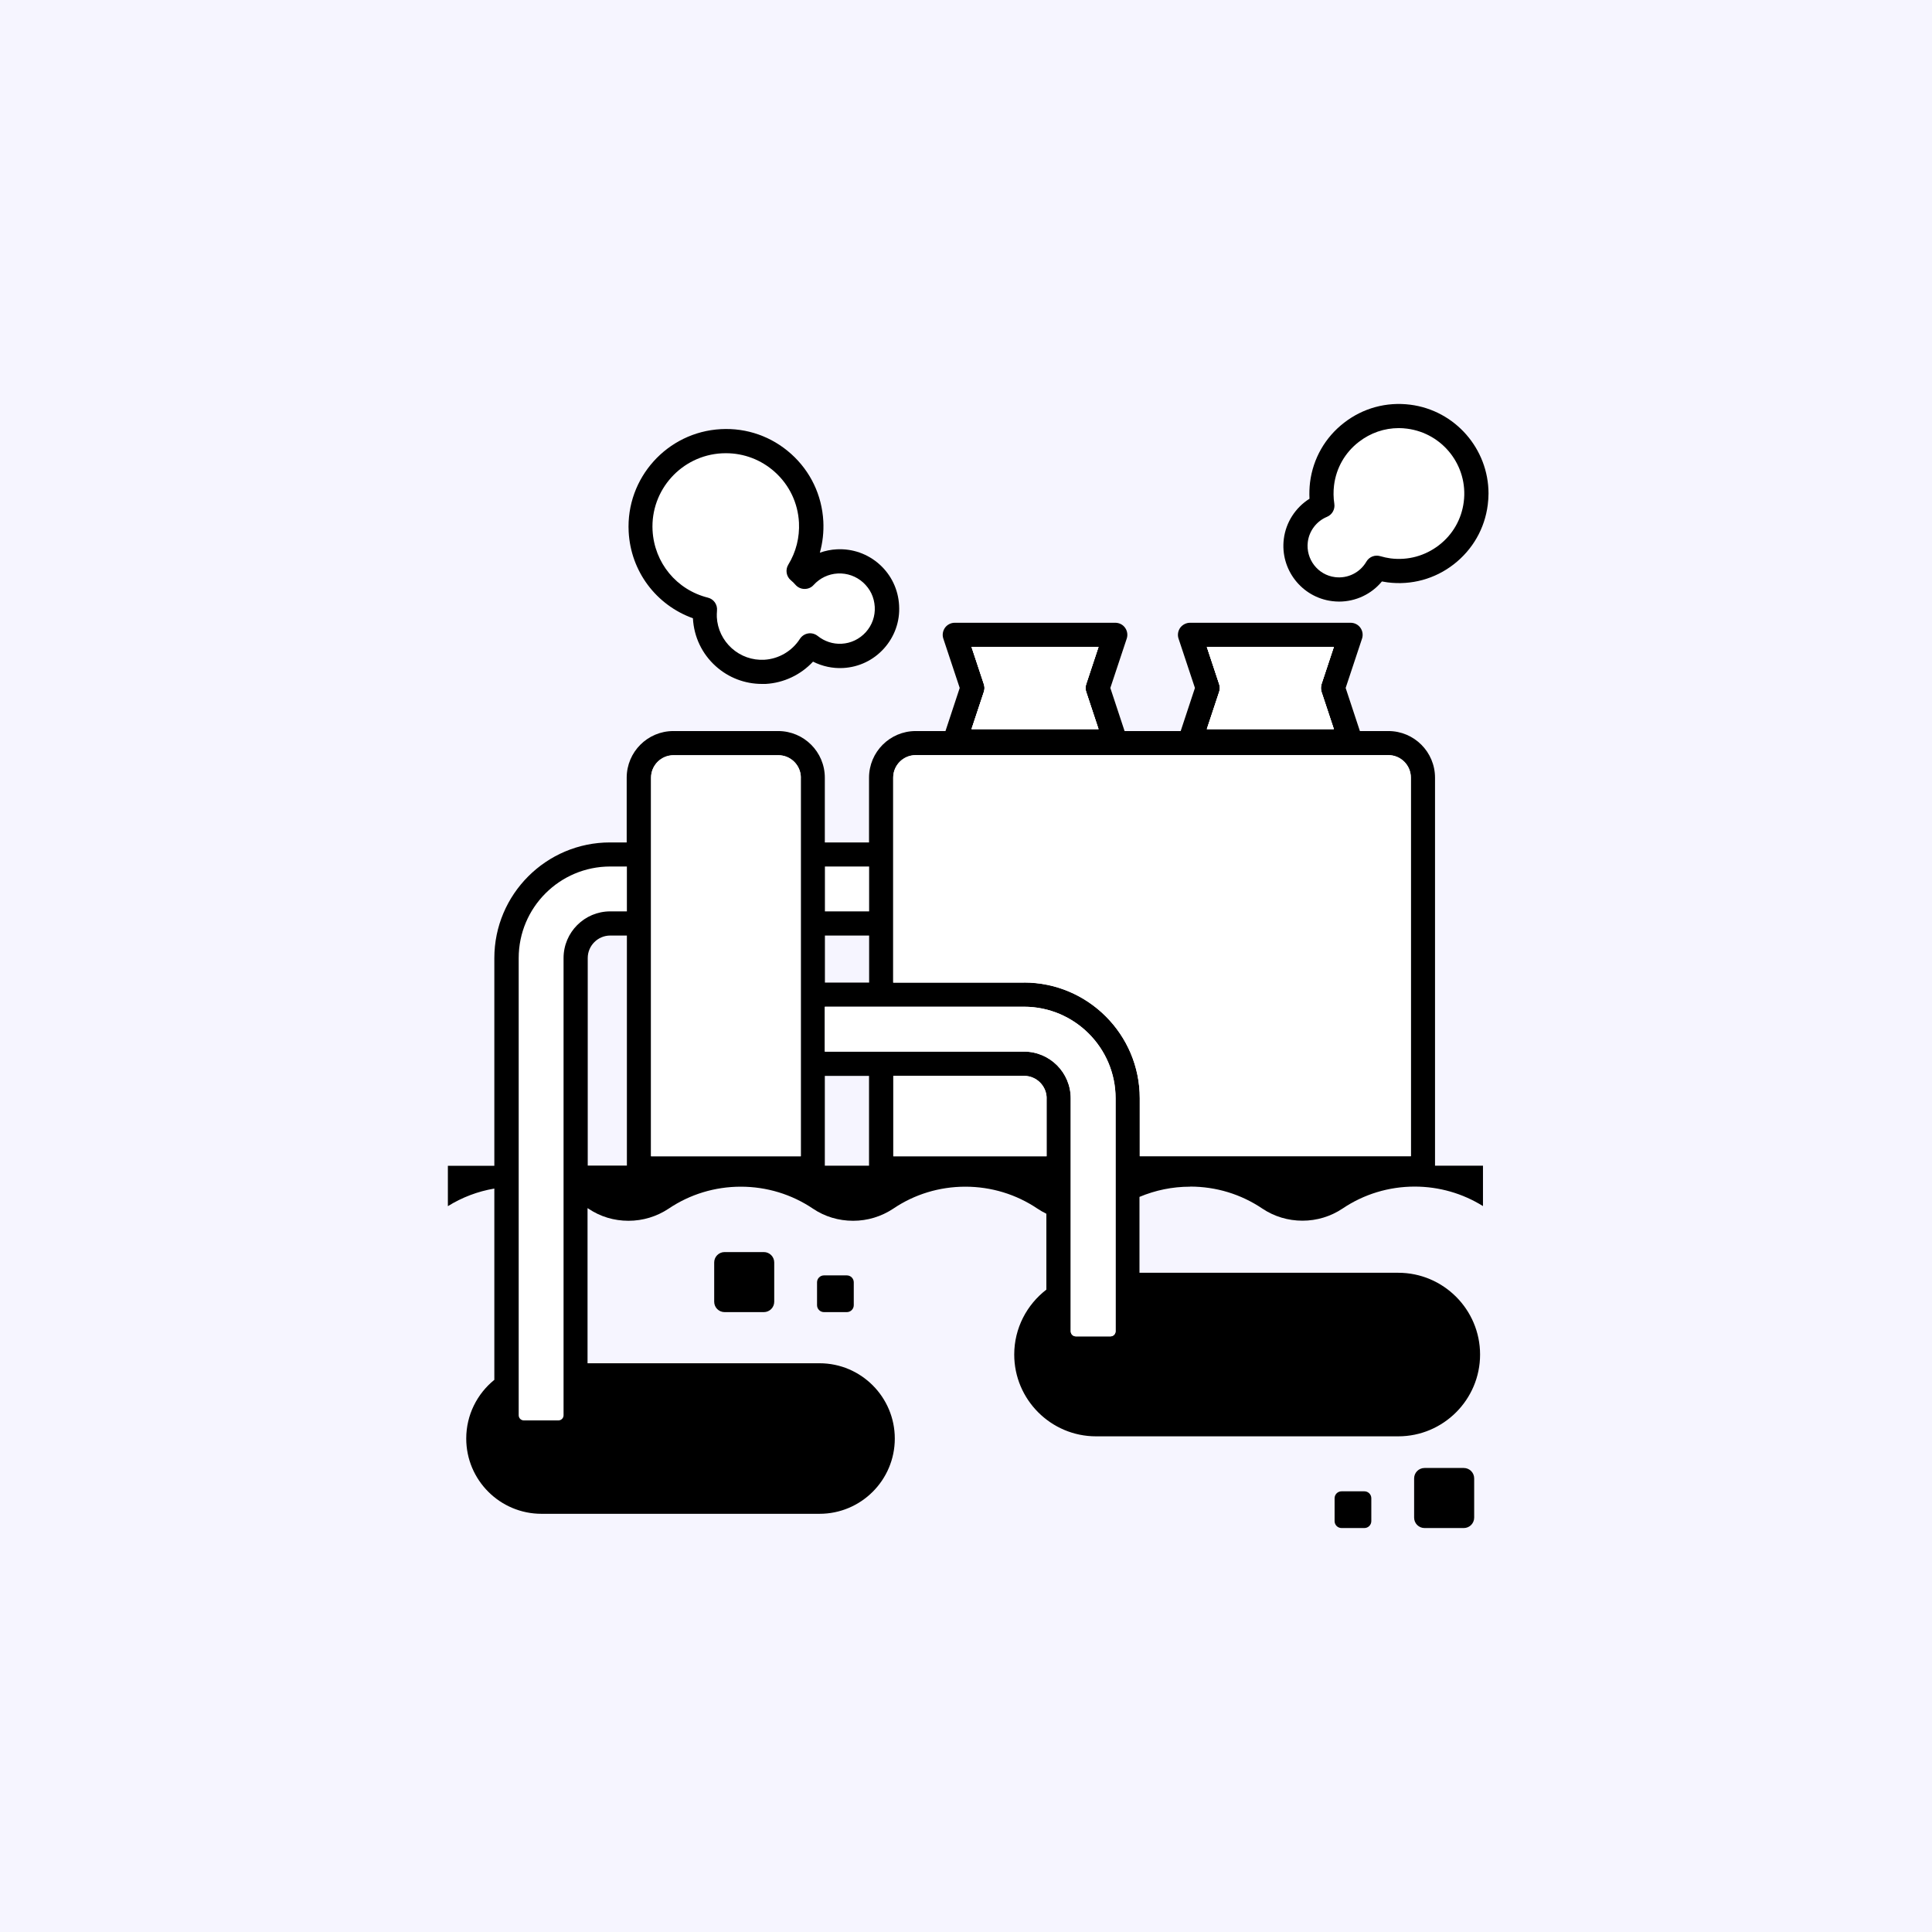
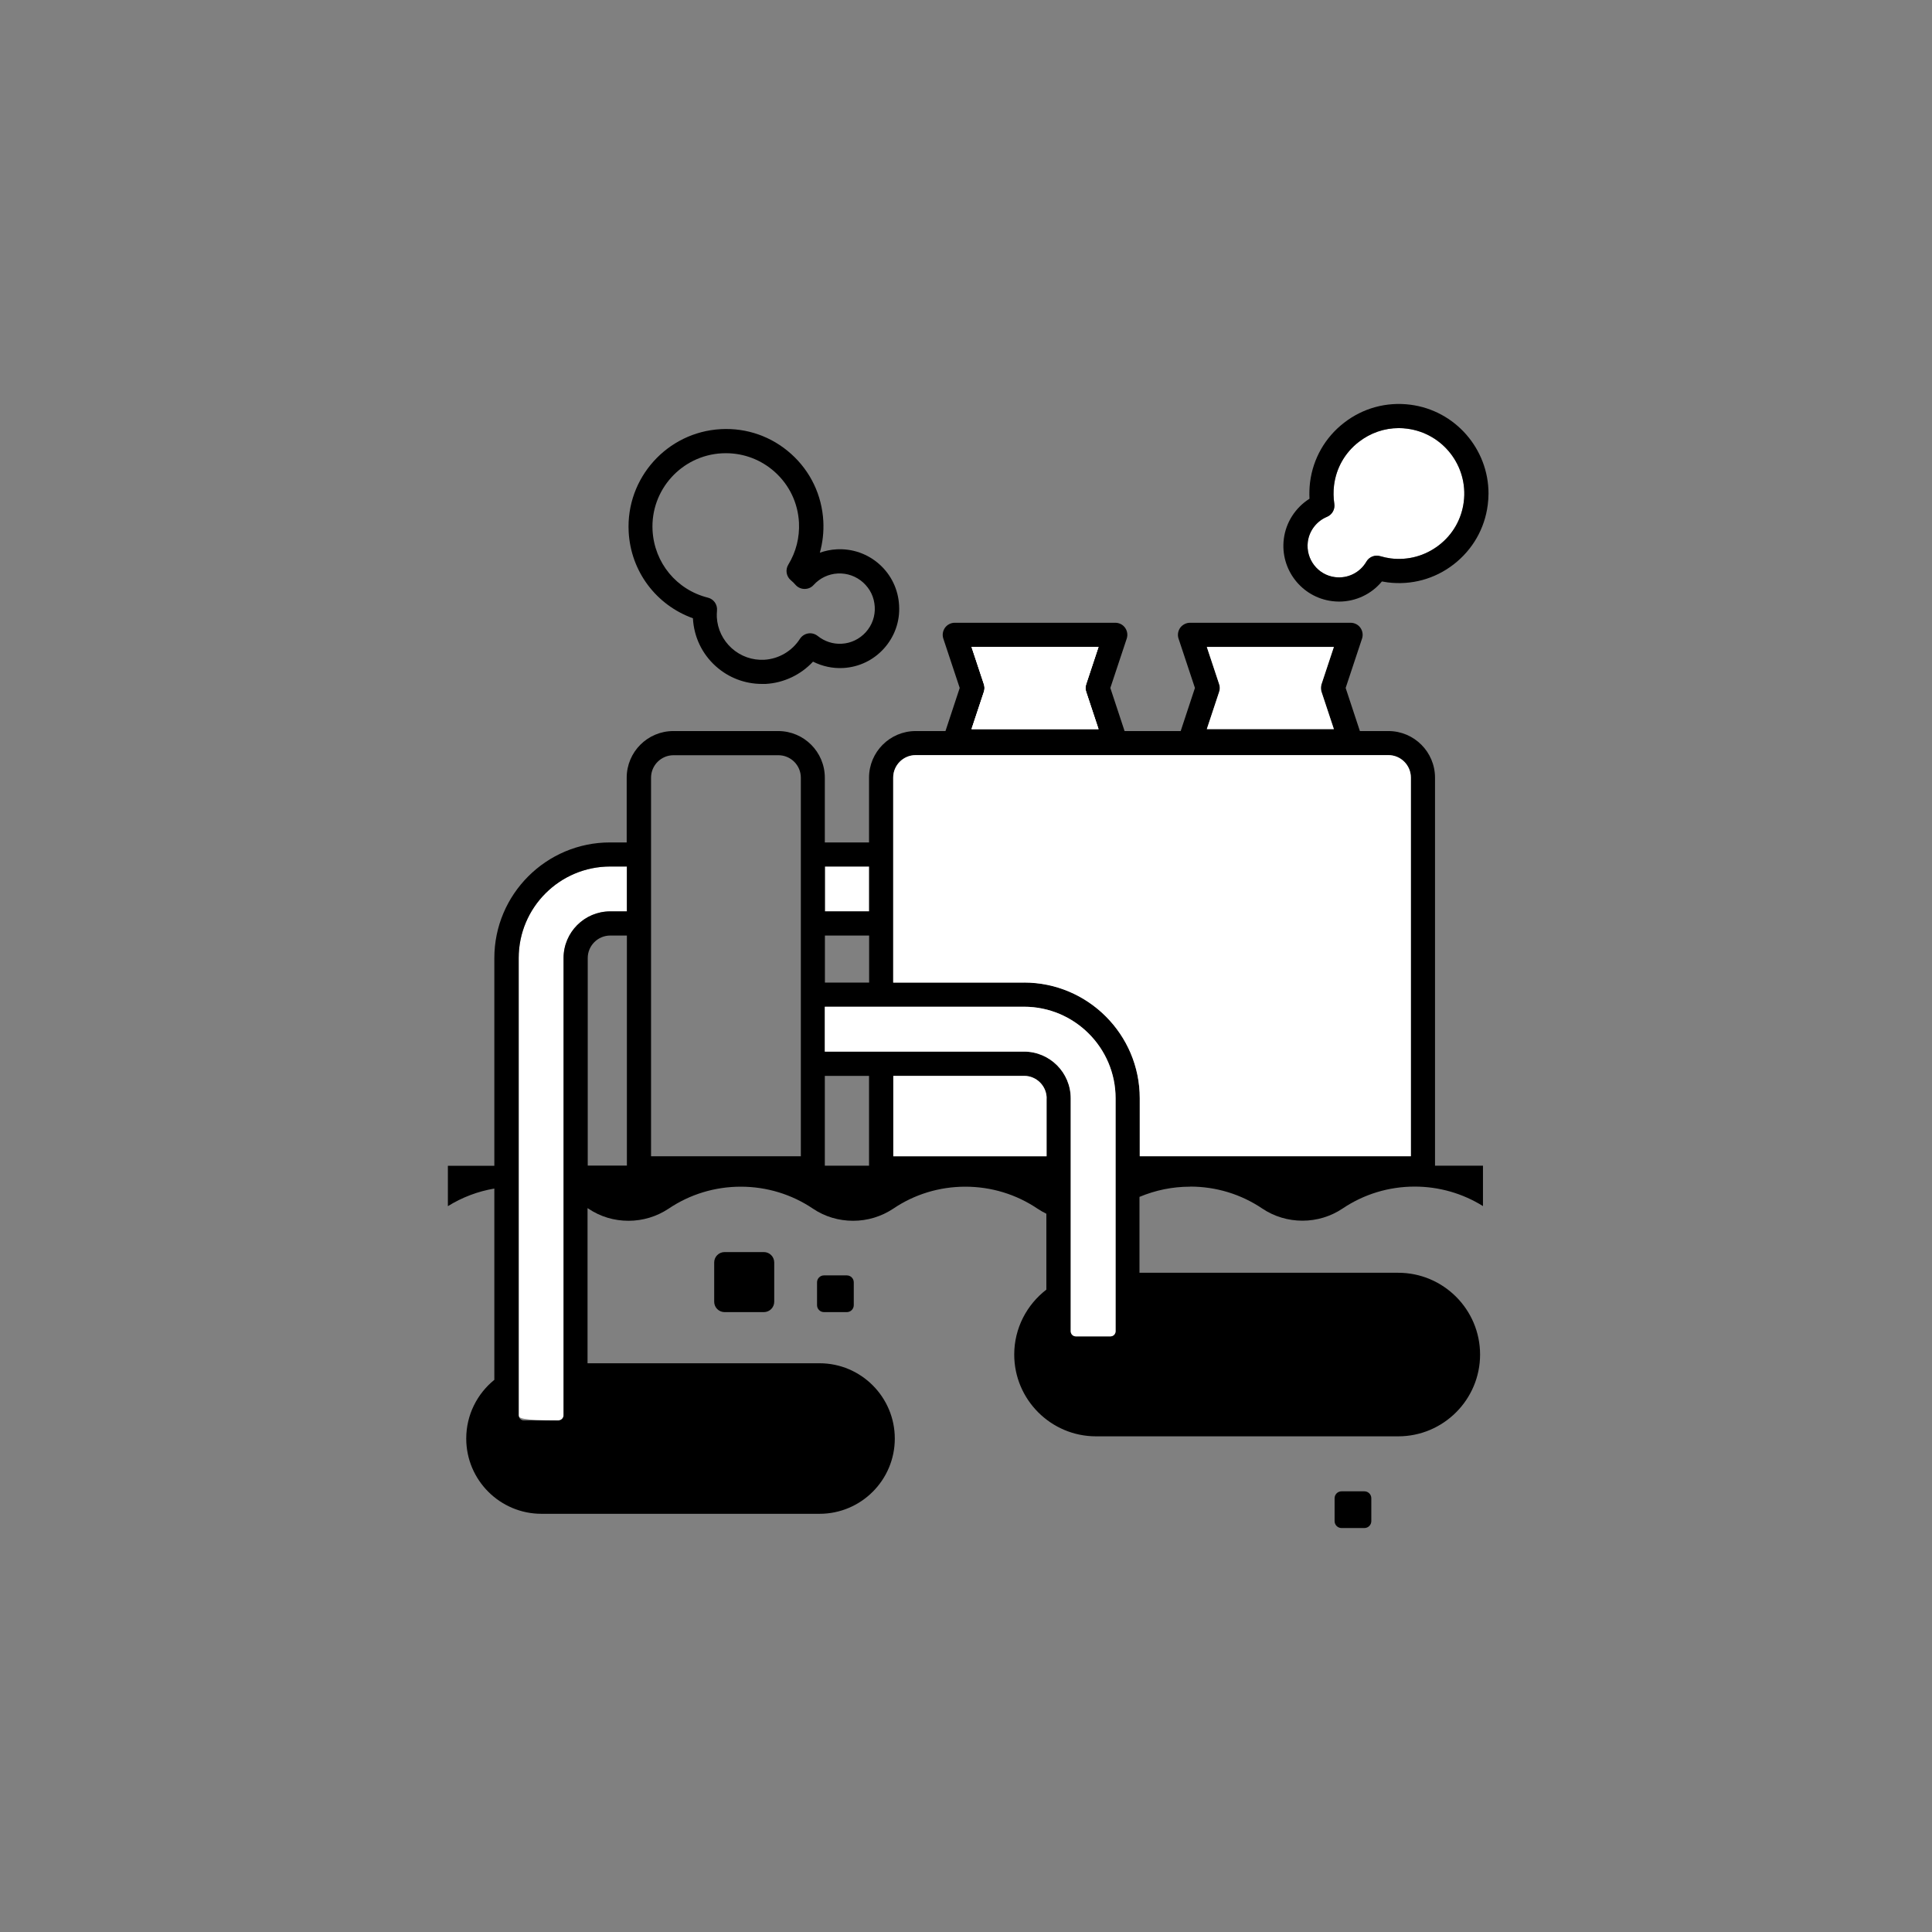
<svg xmlns="http://www.w3.org/2000/svg" width="220" height="220" viewBox="0 0 220 220" fill="none">
  <rect x="0" y="0" width="220" height="220" fill="#808080" stroke="none" />
  <g clip-path="url(#clip0_204_730)">
-     <path d="M220 0H0V220H220V0Z" fill="#F6F5FF" />
-     <path d="M166.683 167.162H162.213C161.559 167.162 161.029 167.693 161.029 168.347V172.816C161.029 173.47 161.559 174 162.213 174H166.683C167.337 174 167.867 173.47 167.867 172.816V168.347C167.867 167.693 167.337 167.162 166.683 167.162Z" fill="black" />
    <path d="M155.365 169.819H152.762C152.326 169.819 151.973 170.172 151.973 170.608V173.211C151.973 173.647 152.326 174 152.762 174H155.365C155.801 174 156.154 173.647 156.154 173.211V170.608C156.154 170.172 155.801 169.819 155.365 169.819Z" fill="black" />
    <path d="M86.98 142.575H82.51C81.856 142.575 81.326 143.105 81.326 143.759V148.229C81.326 148.883 81.856 149.413 82.51 149.413H86.98C87.633 149.413 88.163 148.883 88.163 148.229V143.759C88.163 143.105 87.633 142.575 86.98 142.575Z" fill="black" />
    <path d="M96.43 145.231H93.828C93.392 145.231 93.038 145.585 93.038 146.021V148.623C93.038 149.059 93.392 149.413 93.828 149.413H96.43C96.866 149.413 97.22 149.059 97.22 148.623V146.021C97.22 145.585 96.866 145.231 96.43 145.231Z" fill="black" />
-     <path d="M71.385 98.67V103.78H69.486C66.563 103.78 64.174 106.158 64.174 109.092V161.157C64.174 161.488 63.907 161.744 63.587 161.744H59.651C59.32 161.744 59.064 161.477 59.064 161.157V109.092C59.064 103.342 63.736 98.67 69.486 98.67H71.385Z" fill="white" />
+     <path d="M71.385 98.67V103.78H69.486C66.563 103.78 64.174 106.158 64.174 109.092V161.157C64.174 161.488 63.907 161.744 63.587 161.744C59.32 161.744 59.064 161.477 59.064 161.157V109.092C59.064 103.342 63.736 98.67 69.486 98.67H71.385Z" fill="white" />
    <path d="M98.969 98.67H93.934V103.78H98.969V98.67Z" fill="white" />
    <path d="M135.525 135.119C138.479 135.119 141.317 135.983 143.749 137.626C145.103 138.532 146.682 139.002 148.314 139.002C149.946 139.002 151.525 138.522 152.869 137.626C155.301 135.983 158.149 135.119 161.093 135.119C163.877 135.119 166.555 135.898 168.869 137.338V132.74H163.408V88.558C163.408 85.625 161.029 83.246 158.096 83.246H154.853L153.232 78.339L155.098 72.718C155.237 72.302 155.162 71.832 154.906 71.48C154.65 71.118 154.234 70.915 153.786 70.915H135.514C135.077 70.915 134.661 71.128 134.394 71.48C134.138 71.843 134.063 72.302 134.202 72.718L136.069 78.339L134.447 83.246H128.058L126.436 78.339L128.303 72.718C128.442 72.302 128.367 71.832 128.111 71.48C127.855 71.118 127.439 70.915 126.991 70.915H108.719C108.281 70.915 107.865 71.128 107.609 71.48C107.353 71.843 107.279 72.302 107.417 72.718L109.284 78.339L107.663 83.246H104.271C101.337 83.246 98.958 85.625 98.958 88.558V95.929H93.924V88.558C93.924 85.625 91.545 83.246 88.612 83.246H76.675C73.742 83.246 71.363 85.625 71.363 88.558V95.929H69.464C62.2 95.929 56.291 101.838 56.291 109.102V132.751H51V137.348C52.611 136.346 54.403 135.663 56.291 135.343V157.125C54.339 158.704 53.091 161.114 53.091 163.813C53.091 168.538 56.931 172.379 61.656 172.379H93.326C98.052 172.379 101.892 168.538 101.892 163.813C101.892 159.088 98.052 155.237 93.326 155.237H66.904V137.572C66.904 137.572 66.968 137.615 67.011 137.636C68.355 138.543 69.923 139.012 71.566 139.012C73.209 139.012 74.776 138.532 76.131 137.636C78.563 135.994 81.411 135.13 84.355 135.13C87.299 135.13 90.148 135.994 92.58 137.636C93.924 138.543 95.502 139.012 97.145 139.012C98.788 139.012 100.356 138.532 101.71 137.636C104.132 135.994 106.98 135.13 109.924 135.13C112.868 135.13 115.716 135.994 118.148 137.636C118.468 137.85 118.81 138.042 119.151 138.212V146.853C116.932 148.559 115.492 151.237 115.492 154.245C115.492 159.376 119.674 163.557 124.804 163.557H159.226C164.357 163.557 168.539 159.376 168.539 154.245C168.539 149.114 164.357 144.933 159.226 144.933H129.754V136.292C131.557 135.535 133.498 135.13 135.493 135.13L135.525 135.119ZM64.174 109.092V161.157C64.174 161.488 63.907 161.744 63.587 161.744H59.651C59.32 161.744 59.064 161.477 59.064 161.157V109.092C59.064 103.342 63.736 98.67 69.486 98.67H71.385V103.78H69.486C66.563 103.78 64.174 106.158 64.174 109.092ZM66.926 132.74V109.092C66.926 107.684 68.078 106.532 69.486 106.532H71.385V132.73H66.926V132.74ZM91.182 131.663H74.136V88.558C74.136 87.15 75.278 85.998 76.697 85.998H88.633C90.041 85.998 91.193 87.139 91.193 88.558V131.663H91.182ZM138.831 77.912L137.423 73.667H151.888L150.48 77.912C150.394 78.2 150.394 78.499 150.48 78.776L151.888 83.022H137.423L138.831 78.776C138.927 78.499 138.927 78.19 138.831 77.912ZM112.036 77.912L110.628 73.667H125.092L123.684 77.912C123.588 78.2 123.588 78.499 123.684 78.776L125.092 83.022H110.628L112.036 78.776C112.132 78.499 112.132 78.19 112.036 77.912ZM93.934 98.67H98.969V103.78H93.934V98.67ZM93.934 106.532H98.969V111.887H93.934V106.532ZM98.958 132.74H93.924V122.511H98.958V132.74ZM119.172 131.663H101.721V122.511H116.623C118.031 122.511 119.183 123.663 119.183 125.071V131.674L119.172 131.663ZM127.034 151.589C127.034 151.919 126.767 152.175 126.447 152.175H122.511C122.18 152.175 121.924 151.909 121.924 151.589V125.06C121.924 122.137 119.546 119.748 116.612 119.748H93.924V114.639H116.612C122.351 114.639 127.034 119.311 127.034 125.06V151.589ZM116.612 111.887H101.71V88.547C101.71 87.139 102.852 85.987 104.271 85.987H158.096C159.504 85.987 160.656 87.129 160.656 88.547V131.652H129.786V125.05C129.786 117.785 123.876 111.876 116.612 111.876V111.887Z" fill="black" />
    <path d="M119.172 125.06V131.663H101.721V122.511H116.623C118.031 122.511 119.183 123.663 119.183 125.071L119.172 125.06Z" fill="white" />
    <path d="M160.656 88.558V131.663H129.786V125.06C129.786 117.796 123.876 111.887 116.612 111.887H101.711V88.547C101.711 87.139 102.852 85.987 104.271 85.987H158.096C159.504 85.987 160.656 87.129 160.656 88.547V88.558Z" fill="white" />
-     <path d="M98.617 71.982C97.902 72.771 96.921 73.251 95.854 73.304C94.852 73.358 93.902 73.038 93.124 72.419C92.814 72.174 92.42 72.067 92.036 72.131C91.652 72.195 91.31 72.419 91.097 72.75C90.201 74.147 88.686 75.032 87.043 75.128C85.678 75.203 84.356 74.734 83.331 73.816C82.318 72.899 81.71 71.64 81.635 70.275C81.625 70.051 81.635 69.816 81.657 69.518C81.721 68.846 81.283 68.216 80.622 68.056C77.049 67.16 74.521 64.088 74.318 60.397C74.073 55.8 77.614 51.864 82.211 51.618C82.361 51.618 82.51 51.608 82.67 51.608C84.729 51.608 86.692 52.355 88.238 53.741C89.902 55.235 90.873 57.283 90.99 59.501C91.076 61.197 90.66 62.851 89.774 64.302C89.422 64.877 89.54 65.635 90.062 66.072C90.265 66.243 90.446 66.414 90.606 66.606C90.862 66.894 91.236 67.064 91.63 67.064C92.036 67.064 92.398 66.904 92.654 66.616C93.369 65.827 94.35 65.358 95.406 65.304C96.484 65.251 97.497 65.614 98.297 66.328C98.692 66.691 99.012 67.107 99.236 67.576C99.46 68.046 99.588 68.558 99.62 69.091C99.684 70.158 99.321 71.182 98.606 71.982H98.617Z" fill="white" />
    <path d="M102.382 68.942C102.286 67.139 101.497 65.475 100.153 64.269C98.809 63.064 97.07 62.456 95.278 62.552C94.617 62.584 93.966 62.723 93.358 62.936C93.678 61.784 93.817 60.579 93.753 59.352C93.593 56.387 92.292 53.667 90.094 51.693C87.886 49.709 85.038 48.706 82.083 48.867C75.971 49.197 71.267 54.435 71.587 60.547C71.822 65.07 74.723 68.899 78.905 70.403V70.424C79.022 72.526 79.939 74.456 81.507 75.864C82.969 77.177 84.825 77.88 86.766 77.88C86.905 77.88 87.054 77.88 87.193 77.88C89.262 77.763 91.193 76.835 92.58 75.342C93.636 75.875 94.82 76.131 96.004 76.067C97.806 75.971 99.46 75.182 100.665 73.838C101.87 72.494 102.489 70.755 102.382 68.963V68.942ZM95.844 73.304C94.841 73.358 93.892 73.038 93.113 72.419C92.804 72.174 92.409 72.067 92.025 72.131C91.641 72.195 91.3 72.419 91.086 72.75C90.19 74.147 88.675 75.032 87.033 75.128C85.667 75.203 84.345 74.734 83.321 73.816C82.307 72.899 81.699 71.64 81.625 70.275C81.614 70.051 81.625 69.816 81.646 69.518C81.71 68.846 81.273 68.216 80.611 68.056C77.038 67.16 74.51 64.088 74.307 60.397C74.062 55.8 77.603 51.864 82.201 51.619C82.35 51.619 82.499 51.608 82.659 51.608C84.718 51.608 86.681 52.355 88.228 53.741C89.891 55.235 90.862 57.283 90.98 59.501C91.065 61.197 90.649 62.851 89.763 64.302C89.412 64.877 89.529 65.635 90.052 66.072C90.254 66.243 90.436 66.414 90.596 66.606C90.852 66.894 91.225 67.064 91.62 67.064C92.025 67.064 92.388 66.904 92.644 66.616C93.358 65.827 94.34 65.358 95.396 65.304C96.473 65.251 97.486 65.614 98.286 66.328C98.681 66.691 99.001 67.107 99.225 67.576C99.449 68.046 99.577 68.558 99.609 69.091C99.673 70.158 99.31 71.182 98.596 71.982C97.881 72.771 96.9 73.251 95.833 73.304H95.844Z" fill="black" />
    <path d="M166.683 57.133C166.437 59.107 165.435 60.867 163.856 62.083C162.277 63.299 160.336 63.832 158.362 63.587C157.968 63.533 157.562 63.448 157.168 63.331C156.56 63.15 155.909 63.406 155.589 63.96C154.864 65.208 153.466 65.901 152.026 65.72C150.064 65.475 148.677 63.672 148.922 61.709C149.082 60.44 149.925 59.341 151.109 58.851C151.696 58.605 152.037 57.997 151.941 57.368C151.834 56.675 151.824 55.96 151.909 55.267C152.154 53.293 153.157 51.533 154.736 50.317C156.058 49.293 157.637 48.749 159.28 48.749C159.589 48.749 159.909 48.77 160.229 48.813C164.304 49.336 167.195 53.059 166.683 57.133Z" fill="white" />
    <path d="M160.581 46.082C157.882 45.741 155.205 46.466 153.05 48.141C150.896 49.805 149.52 52.216 149.178 54.915C149.104 55.533 149.082 56.163 149.114 56.792C147.525 57.795 146.426 59.469 146.191 61.368C145.754 64.835 148.218 68.014 151.685 68.451C151.952 68.483 152.218 68.504 152.485 68.504C154.373 68.504 156.165 67.662 157.36 66.211C157.573 66.254 157.797 66.285 158.01 66.317C160.709 66.659 163.387 65.933 165.541 64.259C167.696 62.584 169.072 60.184 169.413 57.485C169.467 57.048 169.499 56.621 169.499 56.195C169.499 51.139 165.723 46.733 160.581 46.082ZM166.683 57.133C166.437 59.107 165.435 60.867 163.856 62.083C162.277 63.299 160.336 63.832 158.362 63.587C157.968 63.533 157.562 63.448 157.168 63.331C156.56 63.15 155.909 63.406 155.589 63.96C154.864 65.208 153.466 65.901 152.026 65.72C150.064 65.475 148.677 63.672 148.922 61.709C149.082 60.44 149.925 59.341 151.109 58.851C151.696 58.605 152.037 57.997 151.941 57.368C151.834 56.675 151.824 55.96 151.909 55.267C152.154 53.293 153.157 51.533 154.736 50.317C156.058 49.293 157.637 48.749 159.28 48.749C159.589 48.749 159.909 48.77 160.229 48.813C164.304 49.336 167.195 53.059 166.683 57.133Z" fill="black" />
    <path d="M123.684 78.776L125.092 83.022H110.628L112.036 78.776C112.132 78.499 112.132 78.19 112.036 77.912L110.628 73.667H125.092L123.684 77.912C123.588 78.201 123.588 78.499 123.684 78.776Z" fill="white" />
-     <path d="M150.48 78.776L151.888 83.022H137.423L138.831 78.776C138.927 78.499 138.927 78.19 138.831 77.912L137.423 73.667H151.888L150.48 77.912C150.394 78.201 150.394 78.499 150.48 78.776Z" fill="white" />
    <path d="M123.684 78.776L125.092 83.022H110.628L112.036 78.776C112.132 78.499 112.132 78.19 112.036 77.912L110.628 73.667H125.092L123.684 77.912C123.588 78.201 123.588 78.499 123.684 78.776Z" fill="white" />
    <path d="M150.48 78.776L151.888 83.022H137.423L138.831 78.776C138.927 78.499 138.927 78.19 138.831 77.912L137.423 73.667H151.888L150.48 77.912C150.394 78.201 150.394 78.499 150.48 78.776Z" fill="white" />
    <path d="M127.034 125.06V151.589C127.034 151.919 126.767 152.175 126.447 152.175H122.511C122.18 152.175 121.924 151.909 121.924 151.589V125.06C121.924 122.137 119.546 119.748 116.612 119.748H93.924V114.639H116.612C122.351 114.639 127.034 119.311 127.034 125.06Z" fill="white" />
-     <path d="M91.182 88.558V131.663H74.136V88.558C74.136 87.15 75.278 85.998 76.697 85.998H88.633C90.041 85.998 91.193 87.139 91.193 88.558H91.182Z" fill="white" />
  </g>
  <defs>
    <clipPath id="clip0_204_730">
      <rect width="220" height="220" fill="white" />
    </clipPath>
  </defs>
</svg>